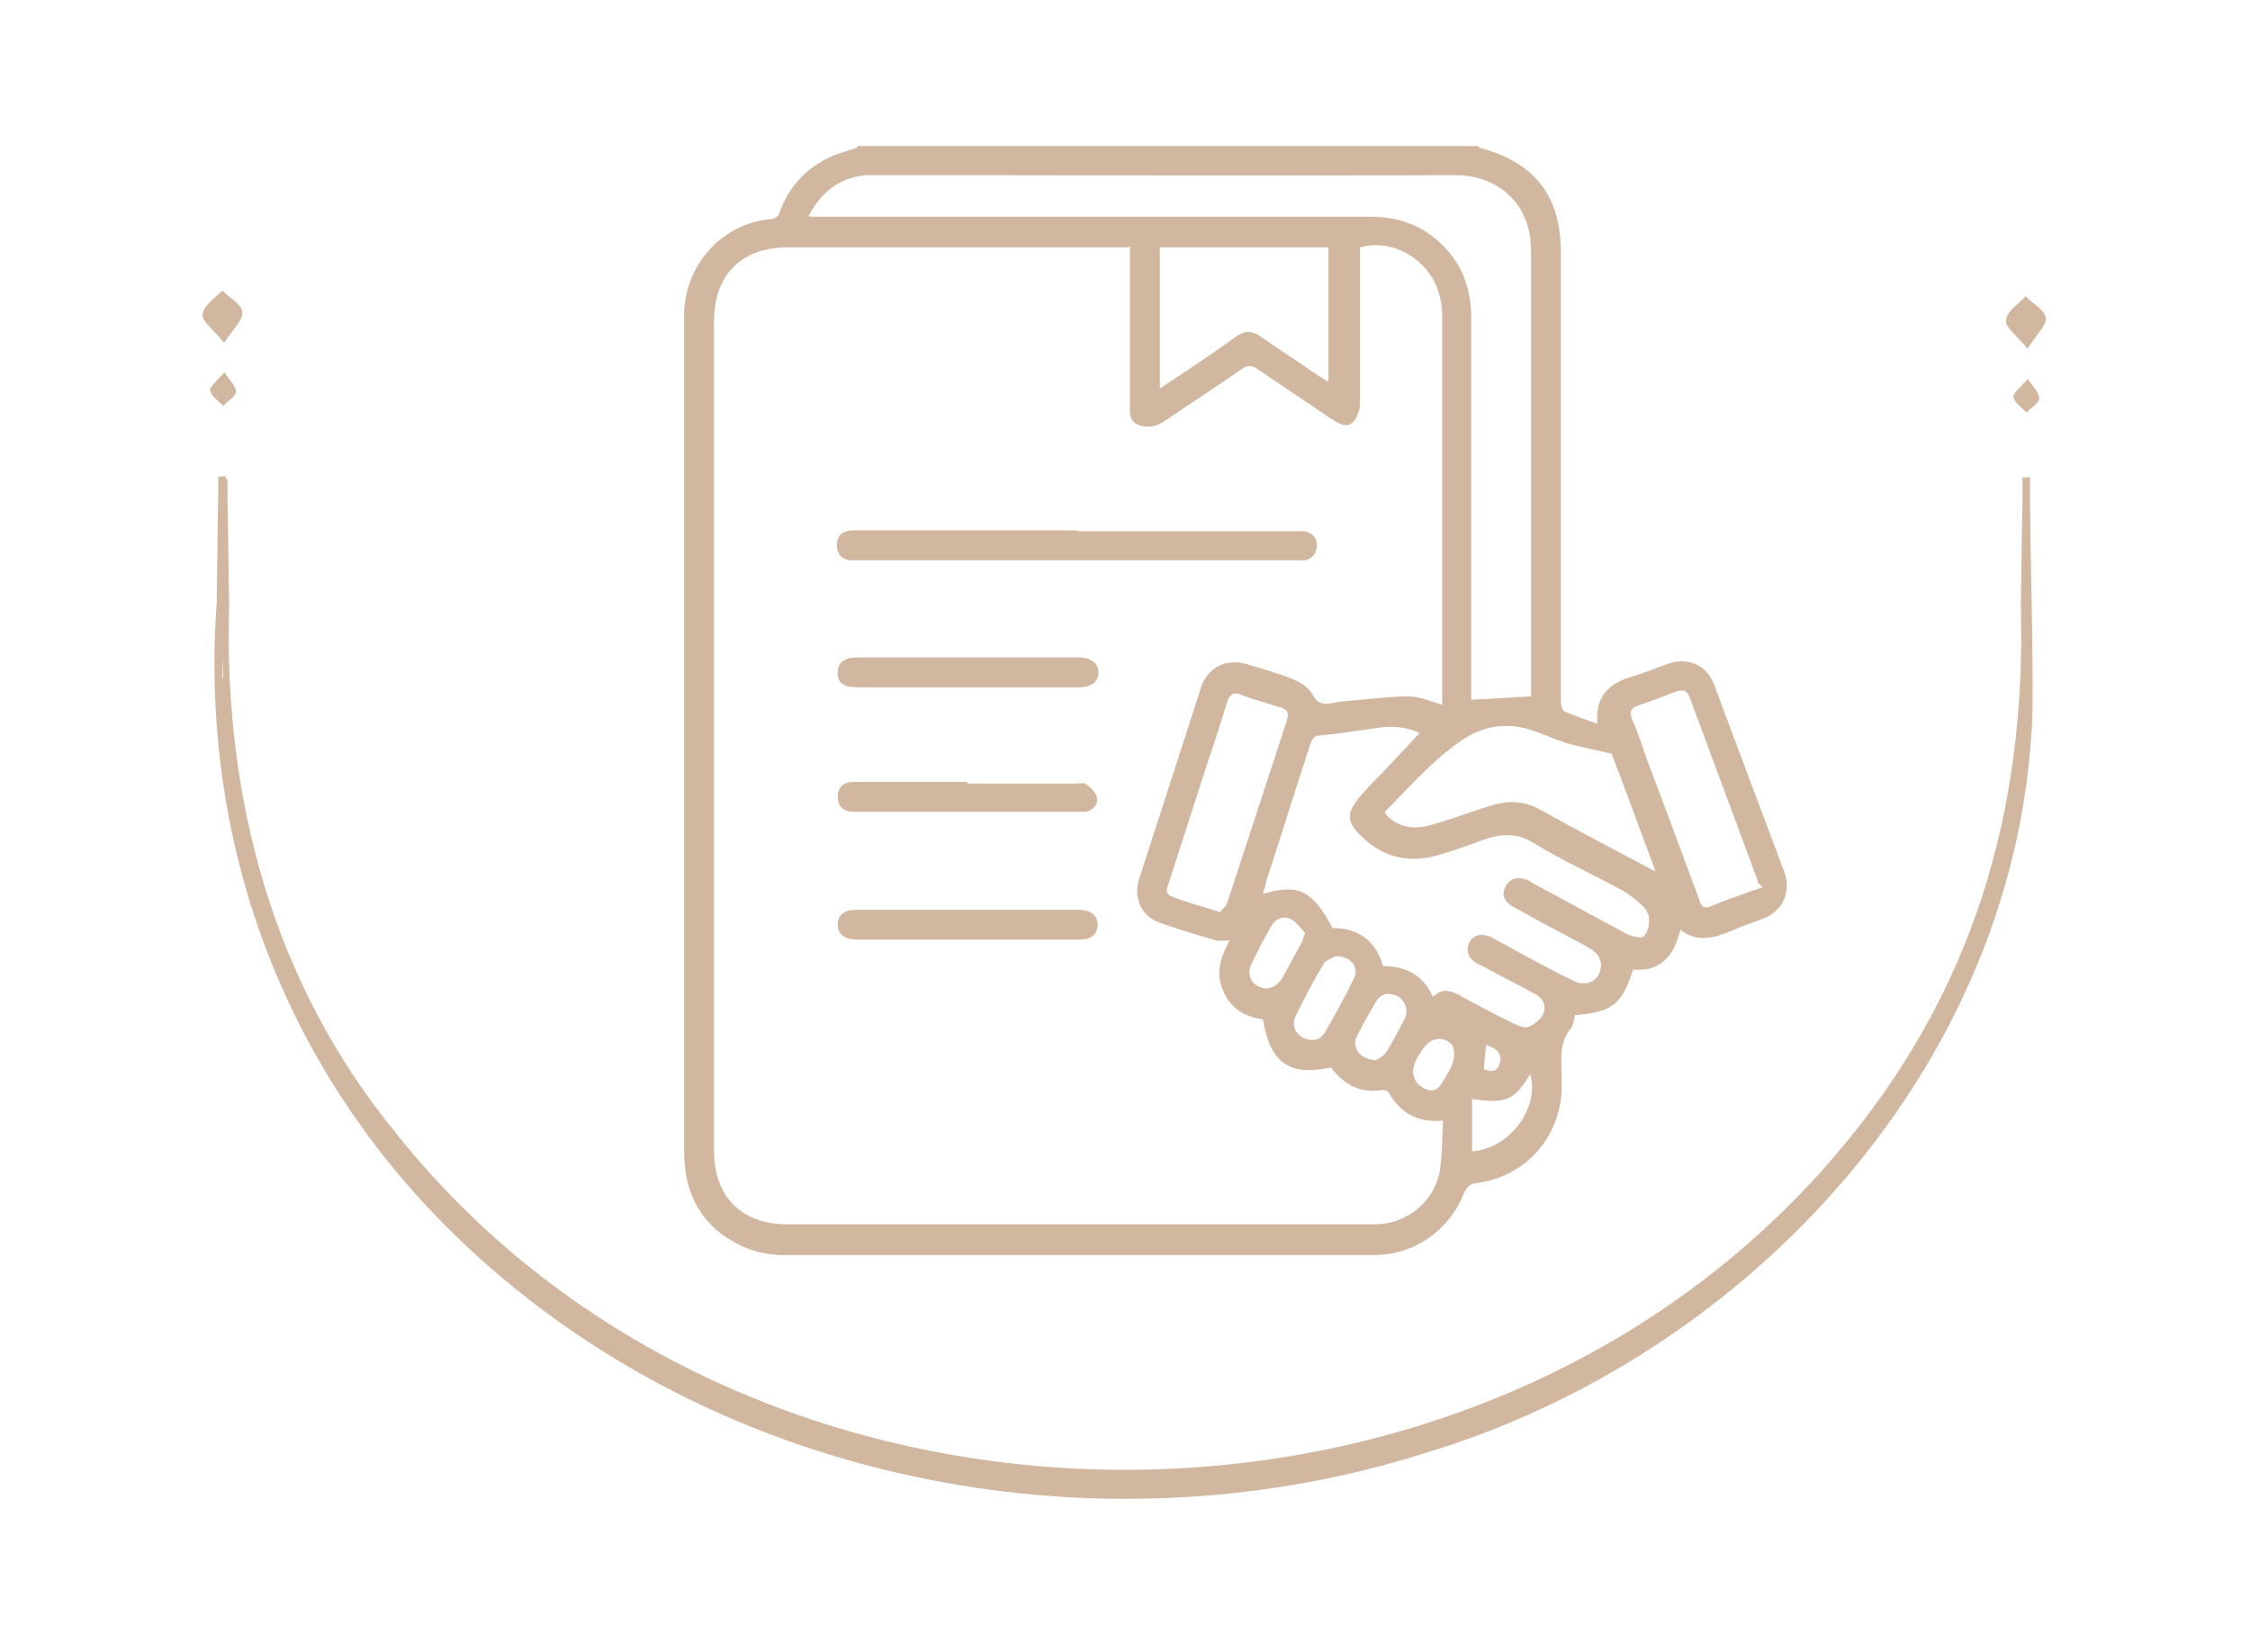
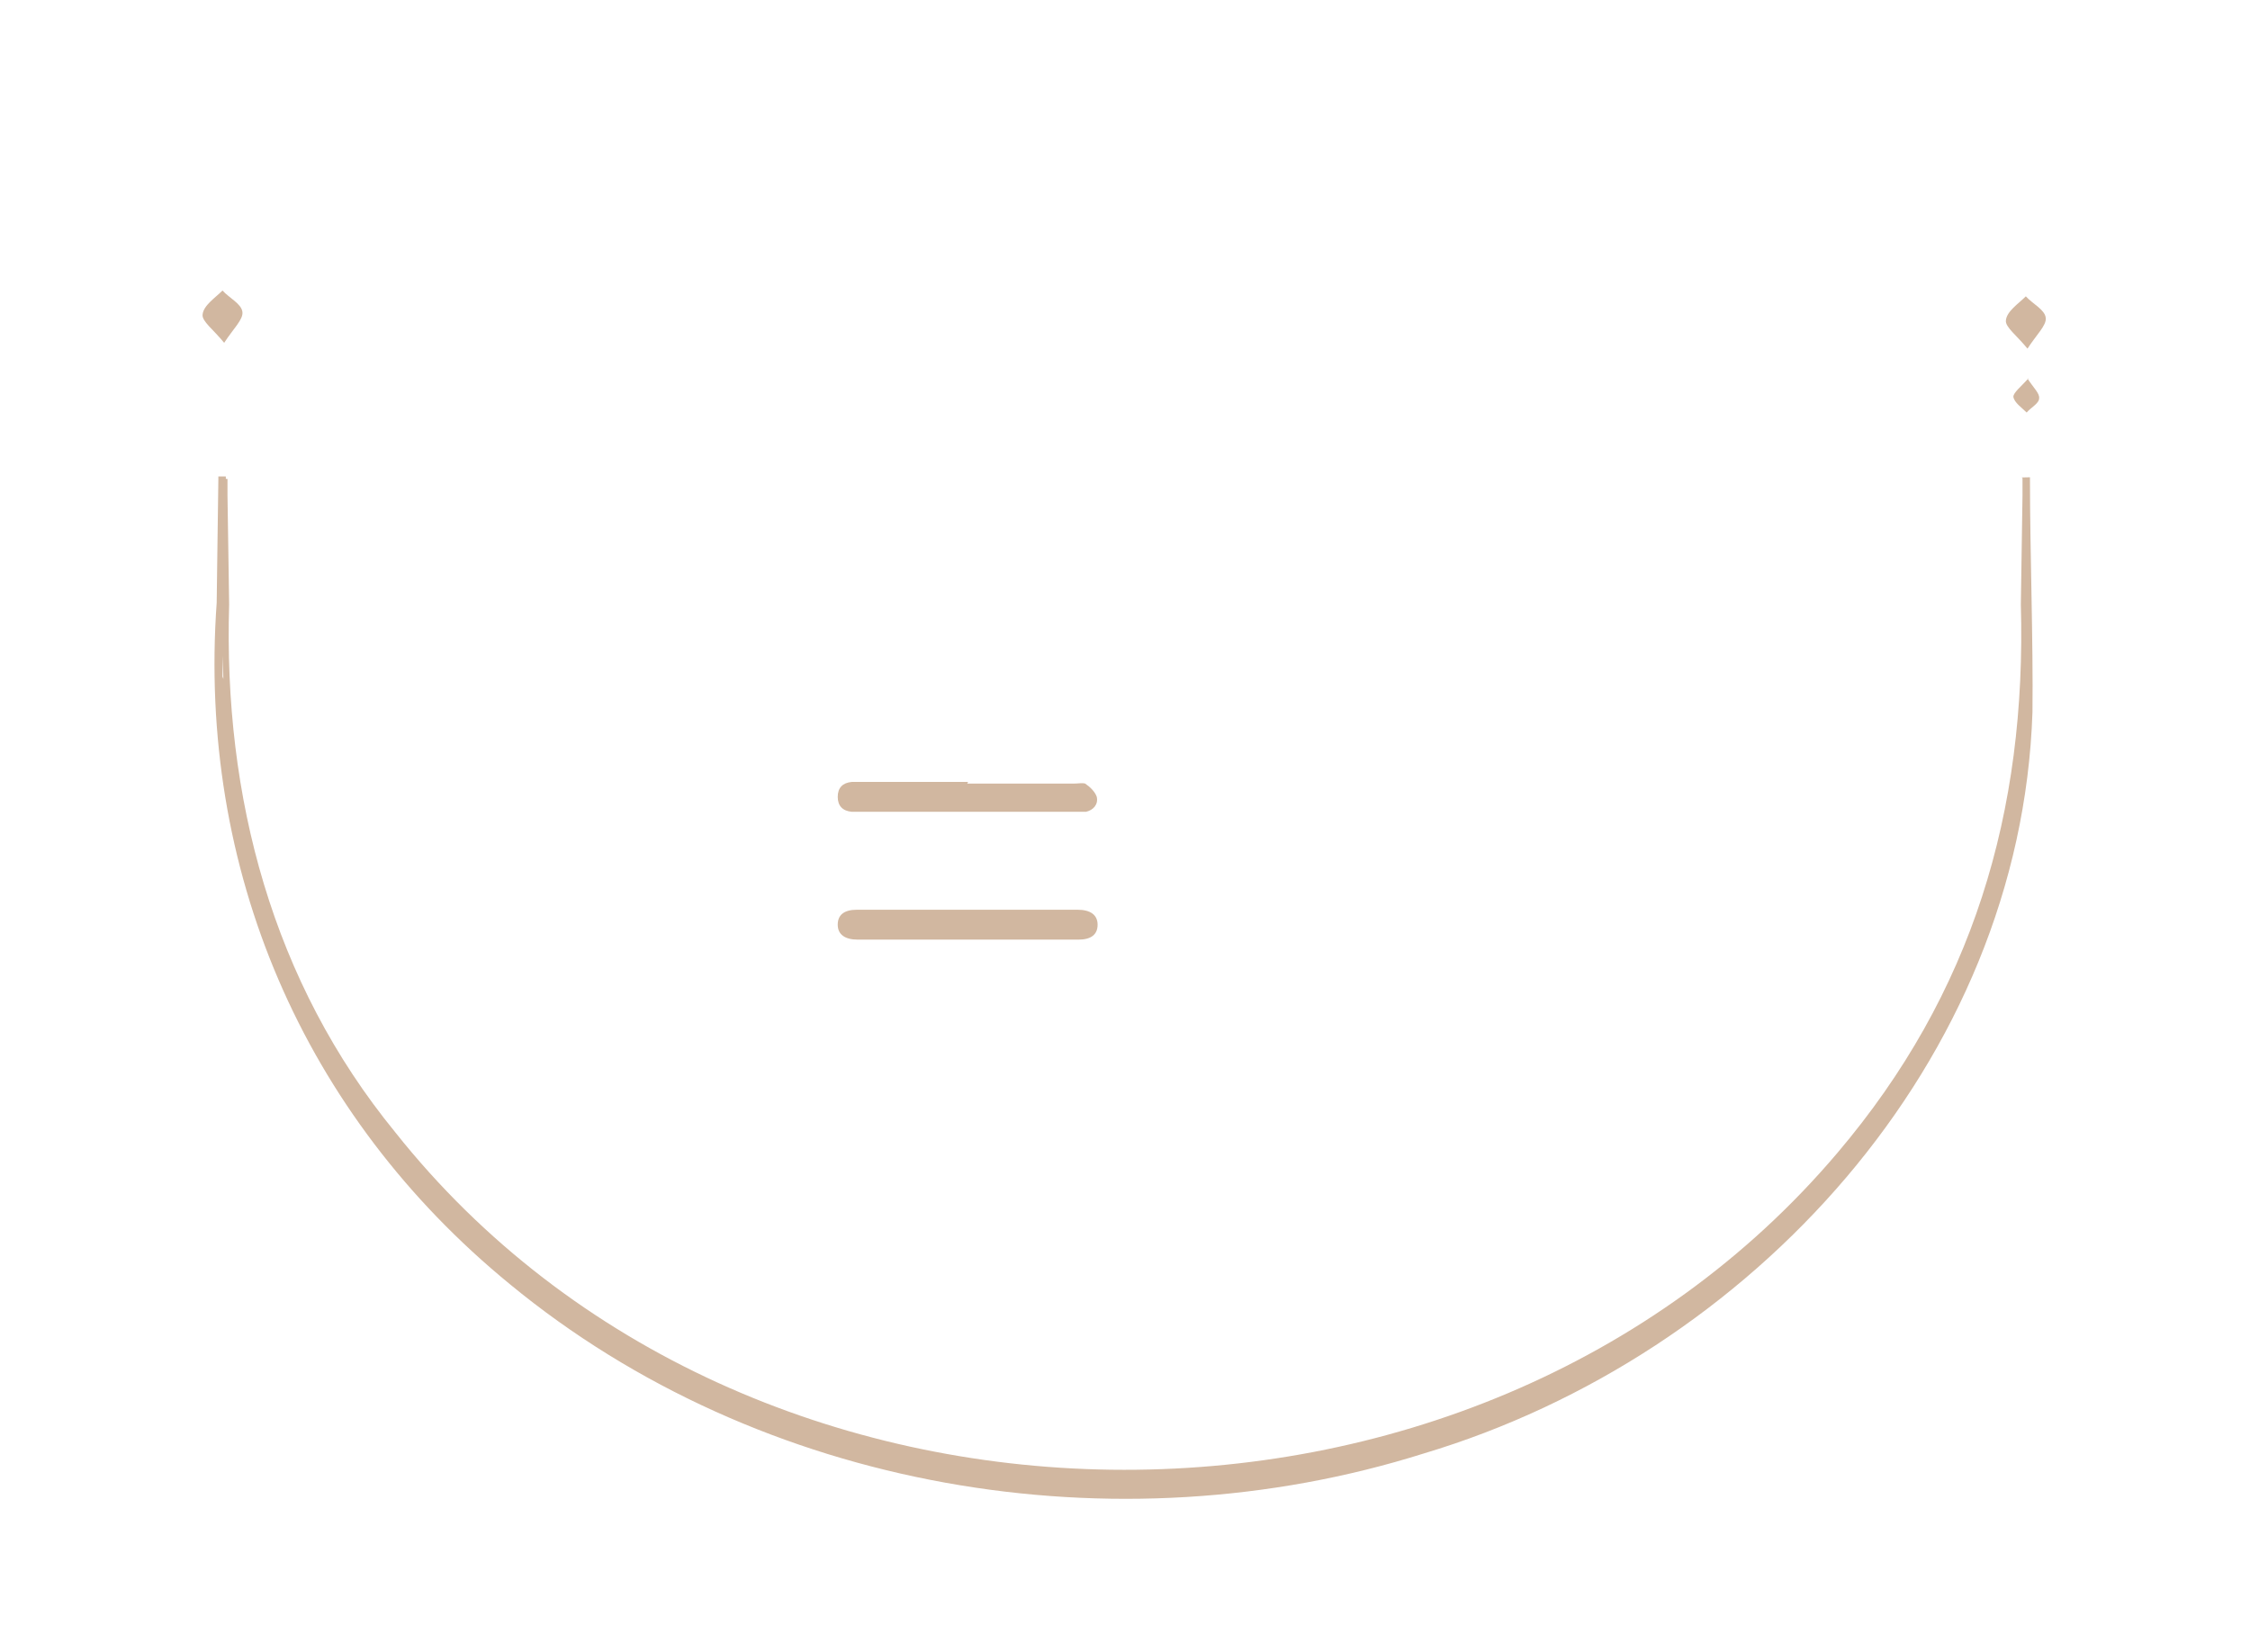
<svg xmlns="http://www.w3.org/2000/svg" id="Layer_1" viewBox="0 0 271 199">
  <defs>
    <style>.cls-1{fill:#d1b7a0;stroke-width:0px;}</style>
  </defs>
-   <path class="cls-1" d="m103.3,17.6c24.9,0,49.8,0,74.7,0,0,0,.1.1.2.2,6.7,1.8,9.8,5.8,9.8,12.7,0,16,0,32,0,48,0,2,0,4.1,0,6.1,0,.4.2,1,.4,1.1,1.2.5,2.6,1,4,1.5-.3-3.3,1.4-4.9,4.2-5.7,1.4-.4,2.8-1,4.2-1.5,2.5-.9,4.8.1,5.7,2.6,2.8,7.5,5.6,15,8.4,22.4.9,2.5-.2,4.8-2.6,5.7-1.3.5-2.6.9-3.9,1.5-2,.8-4,1.4-6-.2-.8,3.2-2.4,5.1-5.7,4.8-1.4,4.3-2.5,5.1-7,5.5-.1.5-.2,1.2-.5,1.6-1.5,1.8-1.1,3.9-1.1,6,0,.4,0,.9,0,1.3-.2,5.8-4.3,10.5-10.1,11.3-.9.1-1.3.4-1.7,1.3-1.8,4.5-6,7.4-10.8,7.4-23.8,0-47.6,0-71.3,0-1.6,0-3.4-.4-4.9-1.1-4.8-2.3-6.9-6.2-6.9-11.4,0-33.3,0-66.6,0-99.9,0-.4,0-.9,0-1.3.3-5.8,4.6-10.5,10.3-11.1.8,0,1.1-.4,1.3-1.1,1.1-2.8,3-4.9,5.6-6.2,1.2-.6,2.4-.9,3.6-1.3Zm32.6,12.2c-.6,0-1,0-1.3,0-13.2,0-26.5,0-39.7,0-5.6,0-8.9,3.3-8.9,8.9,0,33.3,0,66.6,0,99.9,0,5.6,3.3,8.9,8.9,8.9,18,0,36,0,54,0,5.6,0,11.1,0,16.7,0,3.8,0,7.1-2.7,7.8-6.3.3-2,.3-4,.4-6.2-3,.3-5.1-.9-6.5-3.3-.1-.2-.5-.4-.7-.4-2.7.5-4.7-.6-6.3-2.7-5.1,1.1-7.3-.6-8.2-5.8-2.2-.3-3.9-1.3-4.8-3.5-.9-2.1-.3-4,.8-6-.7,0-1.2.1-1.6,0-2.4-.7-4.9-1.4-7.2-2.3-1.9-.8-2.8-3-2.1-5.1,2.5-7.7,5-15.5,7.5-23.2.8-2.3,3-3.4,5.4-2.7,2,.6,3.9,1.1,5.8,1.9.9.4,1.8,1,2.2,1.8.6,1.1,1.3,1.2,2.3,1,.4,0,.9-.2,1.3-.2,2.7-.2,5.3-.6,8-.6,1.3,0,2.6.6,4,1,0-.5,0-.9,0-1.2,0-15.1,0-30.3,0-45.4,0-.7,0-1.5-.2-2.2-.8-4.4-5.4-7.5-9.7-6.3,0,.4,0,.9,0,1.4,0,5.8,0,11.6,0,17.5,0,.8-.4,1.7-.9,2.2-.8.7-1.7.1-2.5-.4-3-2-5.9-4-8.9-6-.7-.5-1.2-.6-2,0-3,2.1-6.1,4.1-9.2,6.2-1,.7-2.1.9-3.2.5-1.2-.5-1-1.6-1-2.6,0-5.8,0-11.6,0-17.3,0-.5,0-.9,0-1.6Zm-38.4-3.7c.7,0,1.2,0,1.7,0,10.7,0,21.4,0,32.1,0,11.2,0,22.4,0,33.6,0,2.7,0,5.2.6,7.4,2.2,3.5,2.6,5,6.1,4.9,10.4,0,14.7,0,29.5,0,44.2v1.4c2.5-.1,4.8-.3,7.2-.4,0-.2,0-.7,0-1.1,0-17.6,0-35.1,0-52.7,0-5.8-4.3-9-9-9-23.3.1-46.5,0-69.8,0-.4,0-.9,0-1.3,0-3.1.3-5.3,1.9-6.9,4.9Zm75.2,93.9c1-.9,1.9-.7,2.9-.2,2.2,1.2,4.4,2.4,6.7,3.5.6.3,1.4.6,1.8.4.7-.3,1.5-.9,1.8-1.6.4-1-.1-1.9-1.1-2.4-2.3-1.2-4.5-2.4-6.8-3.6-1.2-.6-1.5-1.6-1-2.6.5-.9,1.5-1.1,2.6-.6,1.1.6,2.2,1.2,3.3,1.8,2.2,1.2,4.4,2.4,6.7,3.5,1.2.6,2.5.2,3-.9.5-1.1.2-2.2-.9-2.9-.3-.2-.7-.4-1-.6-2.8-1.5-5.7-3-8.5-4.6-1.1-.6-1.4-1.6-.8-2.5.6-1,1.5-1.1,2.5-.7.3.1.6.3.9.5,3.7,2,7.4,4,11.1,6,.6.3,1.8.6,2.1.3.5-.5.7-1.5.6-2.2,0-.6-.5-1.3-1-1.7-.9-.8-1.8-1.5-2.9-2-3.3-1.8-6.7-3.3-9.9-5.3-2.1-1.3-4-1.2-6.2-.4-1.9.7-3.8,1.4-5.7,1.9-3,.8-5.8.3-8.2-1.7-2.7-2.3-2.8-3.4-.4-6,.7-.8,1.4-1.5,2.2-2.3,1.5-1.6,3-3.2,4.5-4.8-1.5-.7-3.3-.9-5.1-.6-2.3.3-4.6.7-6.8.9-.8,0-1.1.4-1.3,1.1-1.8,5.5-3.5,11-5.3,16.5-.1.5-.2.9-.4,1.5,4.3-1.3,6-.4,8.4,4.1,3.2,0,5.2,1.6,6.1,4.6,2.8,0,4.8,1.1,6,3.7Zm-12.7-90.2h-20.3v17c3.2-2.1,6.2-4.1,9.1-6.2,1.1-.8,2-.8,3.1,0,2.4,1.6,4.7,3.2,7.1,4.8.3.2.6.4,1,.6v-16.2Zm6.8,68.1c.2.2.2.3.3.4,1.7,1.7,3.8,1.6,5.9.9,2.4-.7,4.7-1.6,7.1-2.3,1.9-.5,3.8-.3,5.5.7,4.5,2.5,9.1,4.9,13.8,7.4-1.8-4.9-3.6-9.8-5.3-14.2-2.1-.5-3.8-.8-5.5-1.3-1.2-.4-2.4-.9-3.7-1.4-3.1-1.1-6-.8-8.7,1-3.6,2.4-6.4,5.7-9.4,8.7Zm-19.8,11.9c.2-.3.7-.6.8-1,2.4-7.3,4.8-14.7,7.2-22,.3-1,0-1.4-.9-1.6-1.5-.5-3.1-.9-4.6-1.5-1-.4-1.4,0-1.7.9-.8,2.6-1.6,5.1-2.5,7.7-1.5,4.7-3,9.3-4.5,14-.2.6-.6,1.3.3,1.7,1.8.7,3.7,1.2,5.9,1.9Zm65.2-3c-.2-.2-.4-.4-.5-.5,0-.2,0-.3-.1-.5-2.7-7.3-5.4-14.5-8.1-21.8-.3-.9-.9-.9-1.6-.7-1.5.6-3.1,1.2-4.6,1.7-.9.3-1.1.8-.7,1.7.7,1.6,1.2,3.2,1.8,4.9,2.1,5.5,4.1,11,6.2,16.6.2.7.4,1.4,1.4,1,1.7-.7,3.4-1.3,5.1-1.9.4-.1.8-.3,1.2-.4Zm-51.4,8.4c-.2.2-1,.4-1.3.8-1.3,2.1-2.4,4.3-3.5,6.5-.4.9-.1,1.9.9,2.5,1,.5,2,.4,2.6-.5,1.3-2.2,2.5-4.4,3.6-6.7.6-1.3-.4-2.6-2.2-2.6Zm16.4,23.5c4.6-.2,8.3-5.3,7.1-9.3-1.9,3.2-3,3.6-7,3,0,.3,0,.6,0,.9,0,1.8,0,3.5,0,5.4Zm-20.1-26.4c-.5-.5-1-1.3-1.7-1.6-.9-.4-1.8,0-2.3.9-.8,1.4-1.6,2.9-2.3,4.4-.6,1.1-.3,2.3.7,2.8,1,.6,2.2.2,2.9-.9.8-1.4,1.5-2.8,2.3-4.2.2-.3.2-.6.5-1.3Zm8.5,15.5c.3-.2,1-.5,1.4-1.1.8-1.3,1.5-2.6,2.2-4,.5-1.1,0-2.2-.9-2.7-1.1-.5-2-.3-2.6.7-.8,1.4-1.6,2.8-2.3,4.2-.6,1.3.4,2.7,2.2,2.8Zm4.6,1.4c.1,1,.7,1.8,1.8,2.1,1,.3,1.5-.5,1.9-1.2.4-.7.9-1.4,1.1-2.2.2-.6.2-1.5-.1-2-.6-.7-1.5-1-2.5-.5-.9.5-2.3,2.6-2.2,3.8Zm8.5-.4c1,.4,1.6.3,1.9-.6.4-1.1-.2-1.9-1.6-2.3-.1,1-.2,1.9-.3,2.9Z" />
-   <path class="cls-1" d="m129.7,64c8.7,0,17.4,0,26.1,0,.4,0,.8,0,1.2,0,1,.1,1.6.7,1.6,1.7,0,.9-.5,1.6-1.4,1.8-.4,0-.9,0-1.3,0-17.5,0-34.9,0-52.4,0-.4,0-.8,0-1.2,0-1-.2-1.5-.8-1.5-1.9,0-1,.6-1.6,1.7-1.7.4,0,.8,0,1.2,0,8.7,0,17.3,0,26,0Z" />
  <path class="cls-1" d="m116.5,109.6c4.4,0,8.9,0,13.3,0,1.5,0,2.4.6,2.4,1.8,0,1.2-.8,1.8-2.3,1.8-8.9,0-17.7,0-26.6,0-1.5,0-2.4-.6-2.4-1.8,0-1.2.8-1.8,2.3-1.8,4.4,0,8.9,0,13.3,0Z" />
-   <path class="cls-1" d="m116.5,82.8c-4.4,0-8.9,0-13.3,0-1.6,0-2.4-.6-2.3-1.8,0-1.2.8-1.8,2.4-1.8,8.9,0,17.7,0,26.6,0,1.5,0,2.4.7,2.4,1.8,0,1.1-.8,1.8-2.4,1.8-4.4,0-8.9,0-13.3,0Z" />
  <path class="cls-1" d="m116.5,94.4c4.3,0,8.6,0,12.9,0,.4,0,1-.1,1.3,0,.6.4,1.2,1,1.4,1.6.2.9-.4,1.6-1.3,1.8-.4,0-.9,0-1.3,0-8.7,0-17.3,0-26,0-.3,0-.6,0-.9,0-1.1-.1-1.7-.7-1.7-1.8,0-1.1.6-1.7,1.7-1.8.4,0,.8,0,1.2,0,4.3,0,8.5,0,12.8,0Z" />
  <path class="cls-1" d="m26.9,81.8c-.1-6.5-.4-17.7-.4-24.1.4,0-.9-.1.9,0v.4s0,1.6,0,1.6l.2,13.1c-.7,23.2,5.2,45.5,20,63.6,42.3,53.3,129.8,54.3,173.7,2.5,16.3-19.2,22.8-41.1,22.1-66.1,0,0,.2-13.1.2-13.1,0-.2,0-1.9,0-2.1,1.8,0,.5,0,.9,0h0c0,6.4-.3,17.6-.4,24.1,0,0-.3-13.1-.3-13.1v-6.6c-.1,0-.2-3.3-.2-3.3v-.8s0-.2,0-.2h0c.4-.1-.9-.2.9-.2v.4c0,8.5.4,19.5.3,27.9-1.4,42.1-33.9,77.5-73.3,89.3-37.1,11.7-79.9,4.5-110.1-20.4-24.9-20.4-37.6-50-35.3-82.1,0-.9.2-14.2.2-14.8,0,0,0-.4,0-.4,1.8,0,.5,0,.9,0h0c0,.1,0,.3,0,.3v.8c0,5.9-.3,17-.4,23h0Z" />
  <path class="cls-1" d="m244.2,42c1.1-1.7,2.3-2.8,2.2-3.7-.1-1-1.6-1.7-2.4-2.6-.9.9-2.3,1.8-2.4,2.9-.1.8,1.3,1.8,2.6,3.4Z" />
  <path class="cls-1" d="m244.2,45.6c.7,1.1,1.5,1.8,1.4,2.4,0,.6-1,1.1-1.5,1.7-.6-.6-1.5-1.2-1.6-1.9,0-.5.9-1.2,1.8-2.2Z" />
  <path class="cls-1" d="m27,41.3c1.1-1.7,2.3-2.8,2.2-3.7-.1-1-1.6-1.7-2.4-2.6-.9.9-2.3,1.8-2.4,2.9-.1.8,1.3,1.8,2.6,3.4Z" />
-   <path class="cls-1" d="m27,44.8c.7,1.1,1.5,1.8,1.4,2.4,0,.6-1,1.1-1.5,1.7-.6-.6-1.5-1.2-1.6-1.9,0-.5.9-1.2,1.8-2.2Z" />
</svg>